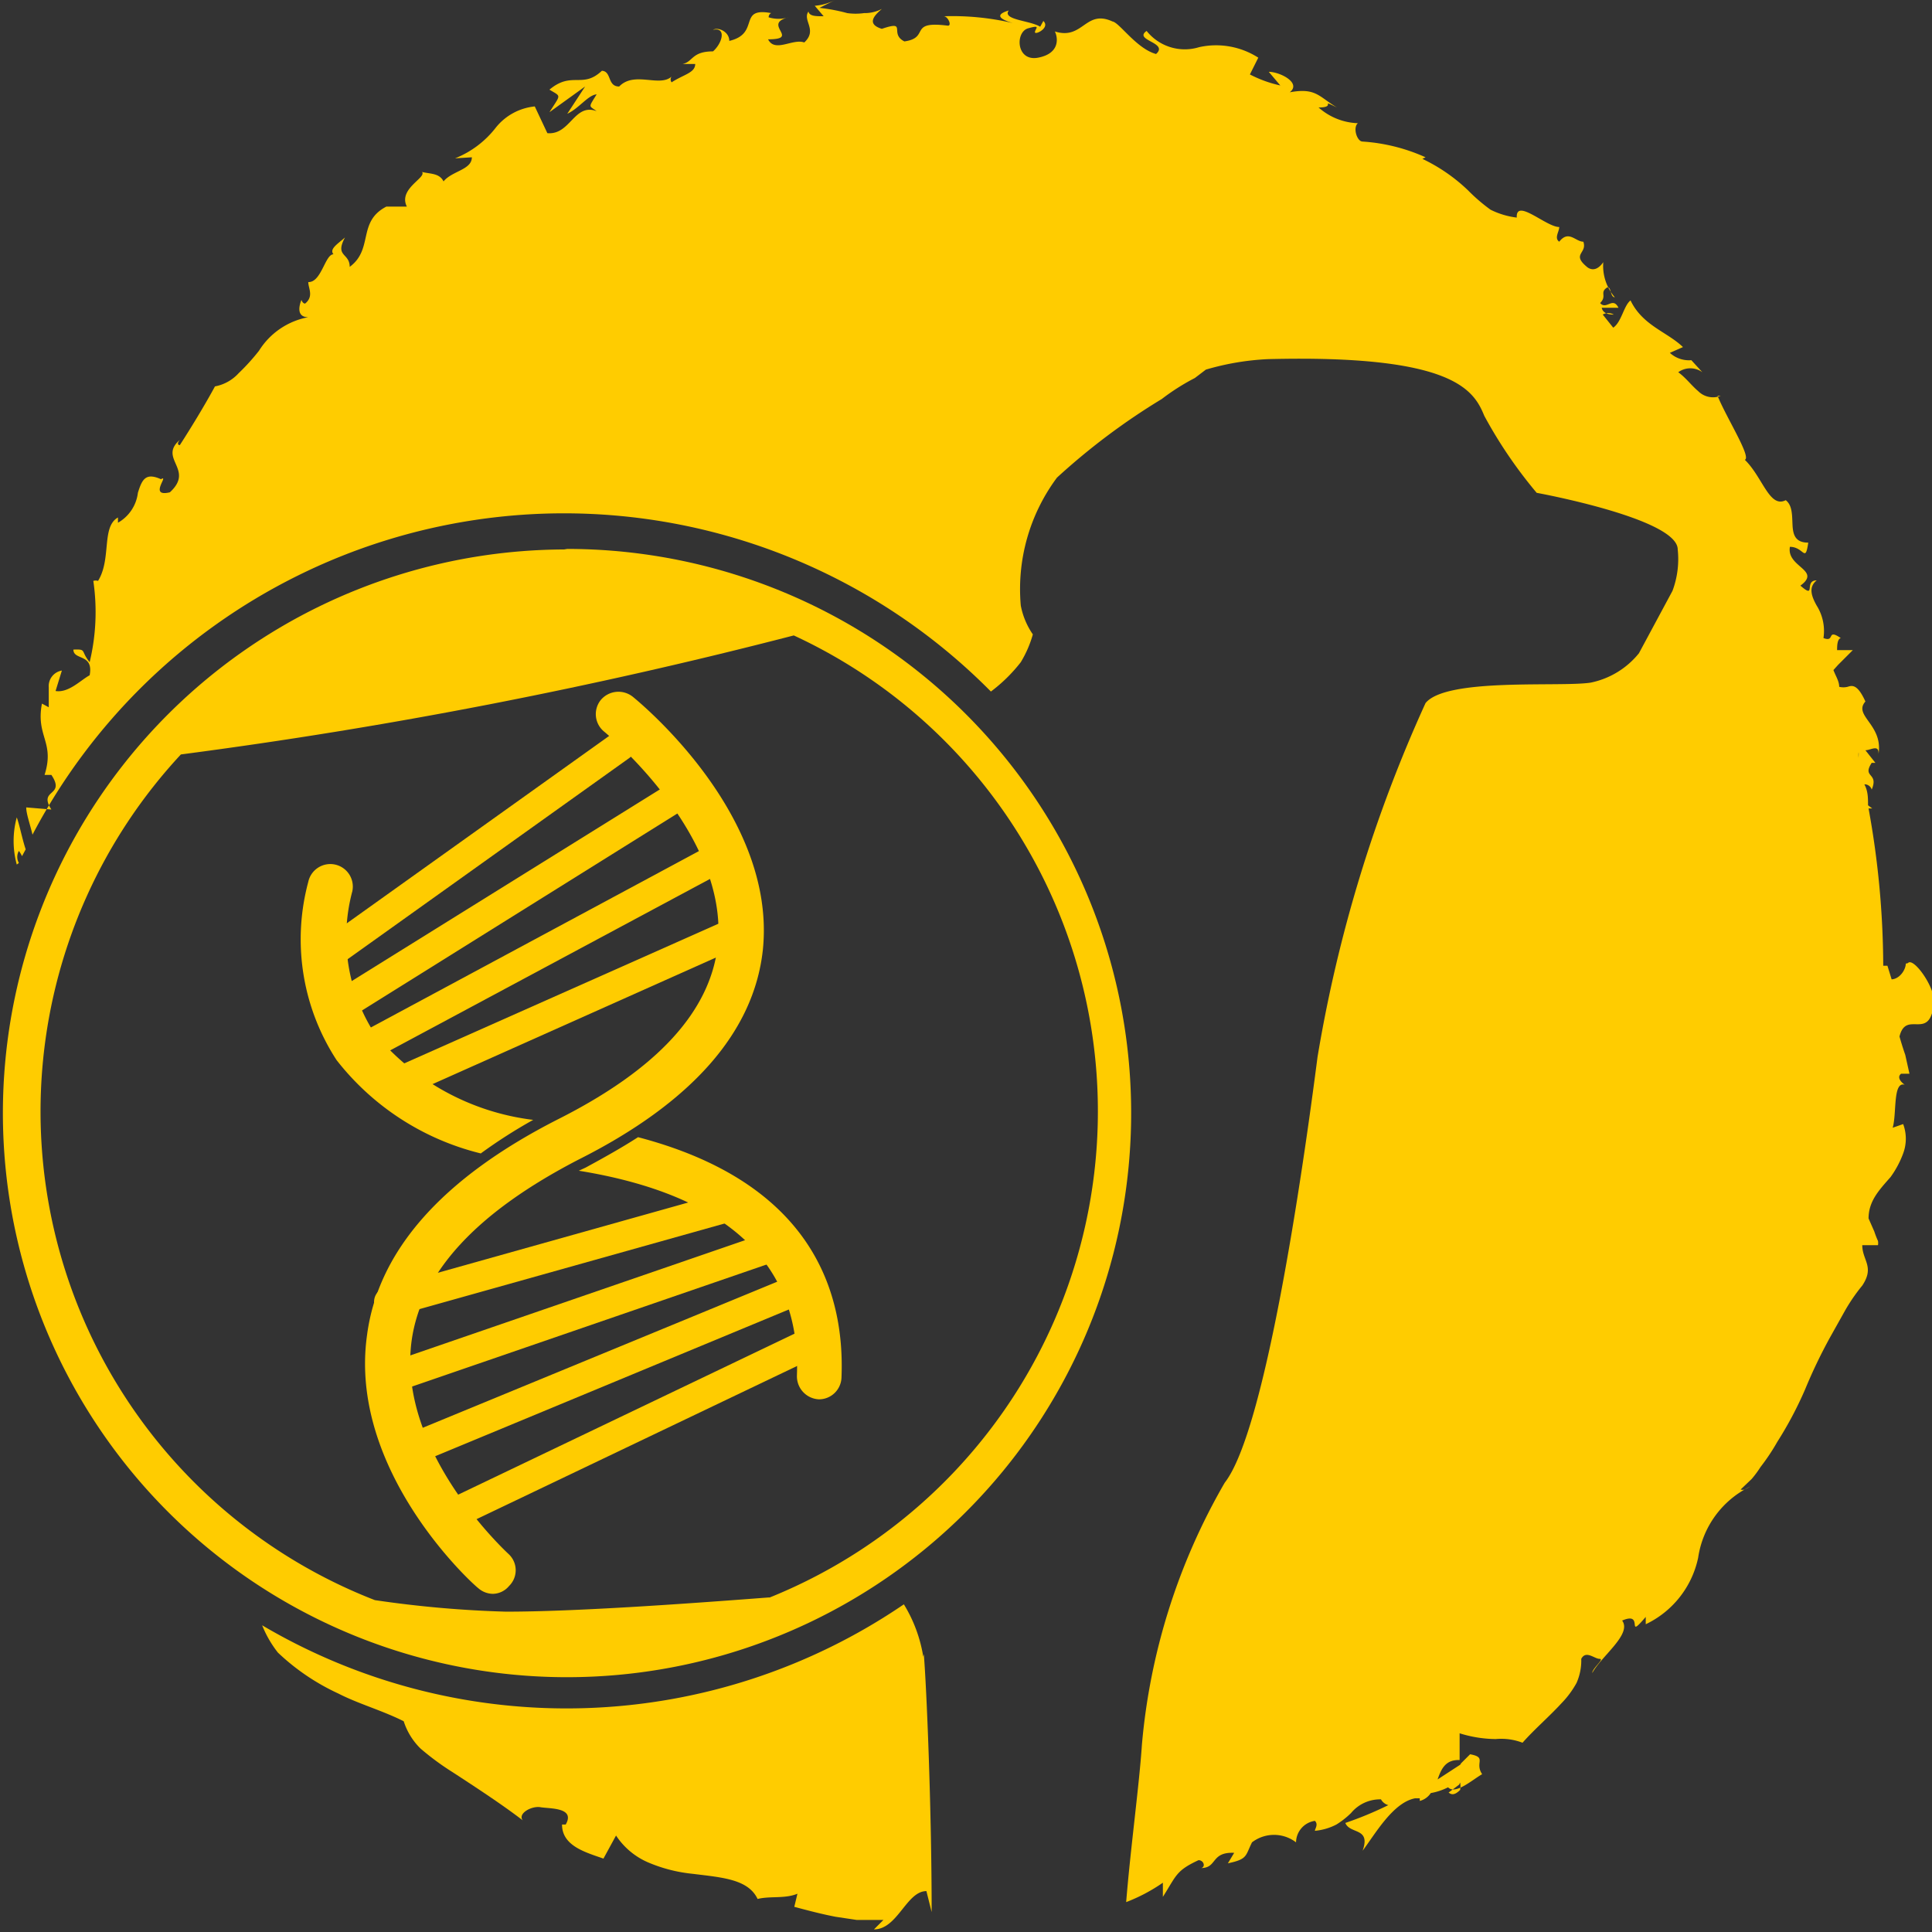
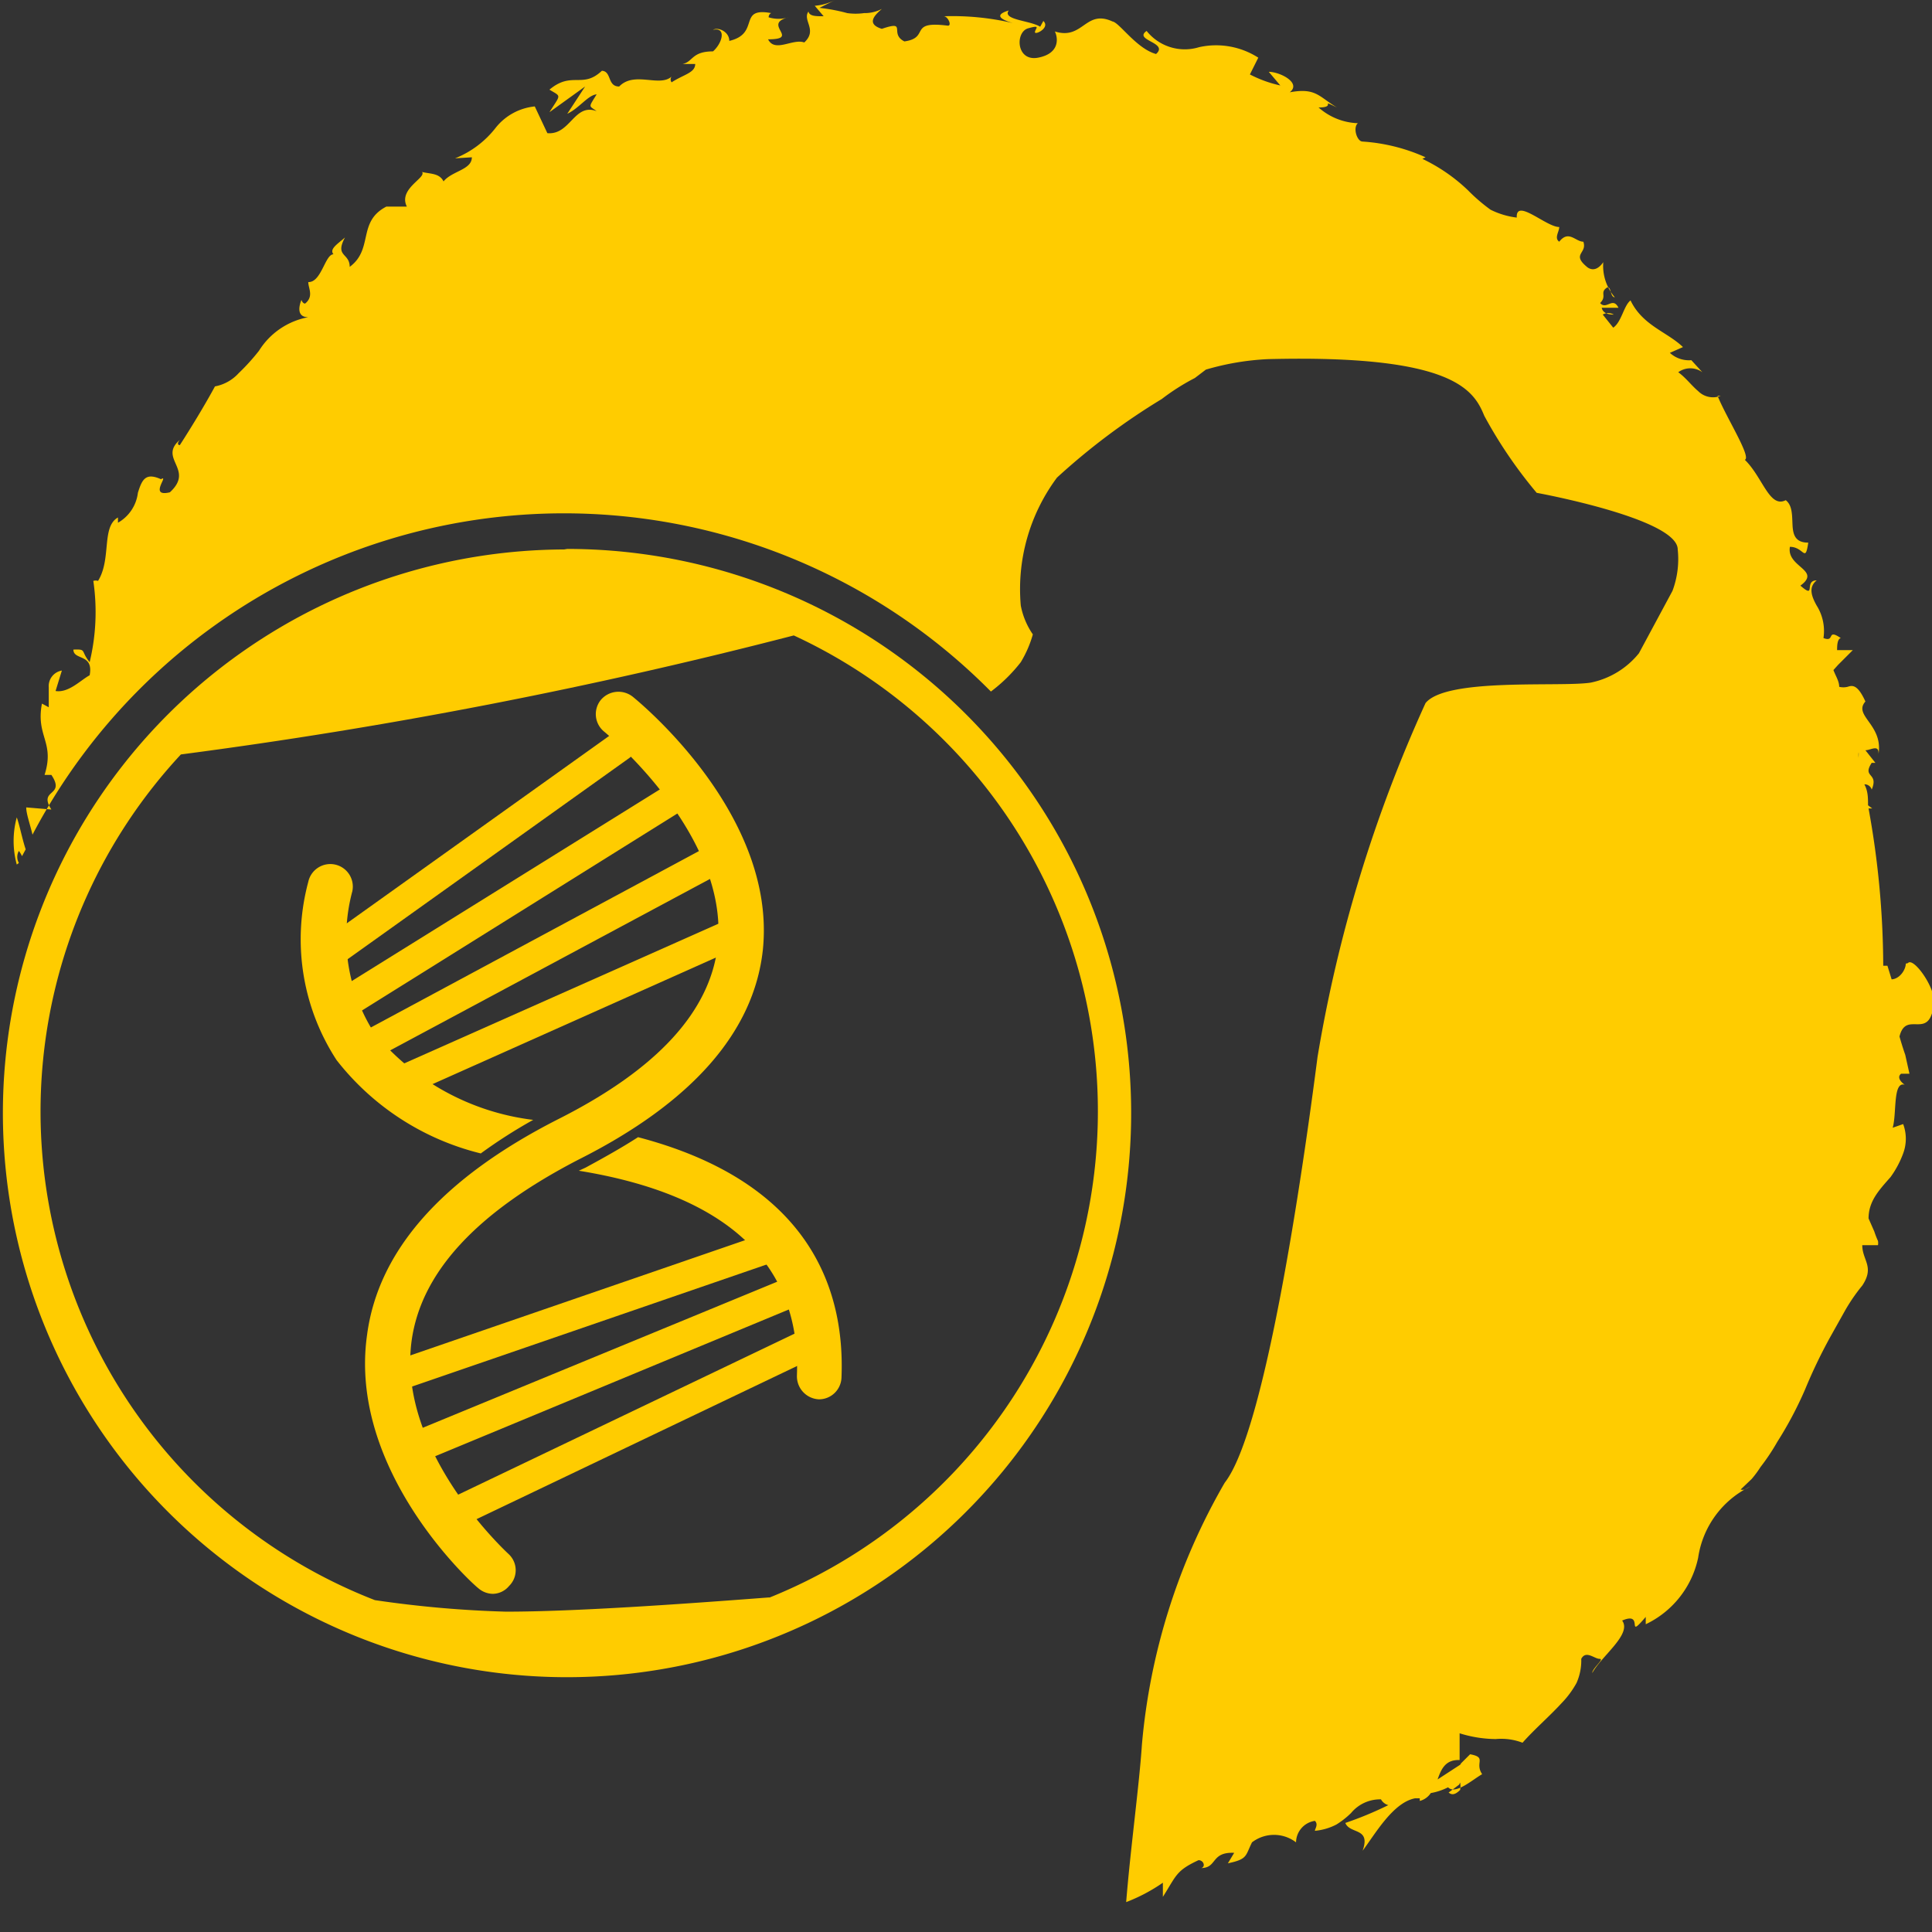
<svg xmlns="http://www.w3.org/2000/svg" id="Ebene_1" data-name="Ebene 1" viewBox="0 0 36.85 36.85">
  <rect x="0" y="0" width="36.85" height="36.85" fill="#333333" stroke="none" />
  <defs>
    <style>.cls-1,.cls-2,.cls-3{fill:#fc0;}.cls-2,.cls-3{stroke:#fff;stroke-linecap:round;stroke-linejoin:round;}.cls-2{stroke-width:3px;}.cls-3{stroke-width:6px;}</style>
  </defs>
-   <path class="cls-1" d="M17.61,31.6a2.74,2.74,0,0,0-.37-1A11.42,11.42,0,0,1,5,31a2.1,2.1,0,0,0,.3.52l0,0a4.26,4.26,0,0,0,1.15.78c.39.2.83.32,1.25.53a1.27,1.27,0,0,0,.32.52,5.08,5.08,0,0,0,.61.45c.46.3.95.62,1.34.92-.1-.13.17-.28.34-.25s.67,0,.48.33l-.07,0c0,.41.45.53.79.65l.24-.44a1.39,1.39,0,0,0,.63.52,2.89,2.89,0,0,0,.83.21c.56.07,1.06.1,1.24.48.24-.06.52,0,.76-.1l-.06.25c.3.08.53.14.79.19l.4.06.24,0h.27l-.18.18c.45,0,.62-.73,1-.73l.1.4h0c0-2-.1-4.35-.15-4.92" />
  <path class="cls-1" d="M36.35,18.38c0,.11-.11.29-.27.3L36,18.42h-.08v0a16.93,16.93,0,0,0-.28-3h.07l-.08-.06c0-.14,0-.27-.07-.4a.14.14,0,0,1,.14.1c.14-.33-.19-.22,0-.51,0,0,0,0,.07,0l-.19-.24c.1,0,.26-.12.25.07.09-.56-.49-.73-.25-1l0,0c-.15-.33-.25-.31-.34-.28a.34.34,0,0,1-.16,0c0-.11-.07-.21-.11-.32l.09-.1.28-.28-.3,0c0-.07,0-.21.07-.23-.28-.19-.1.09-.33,0a.91.91,0,0,0-.13-.62c-.1-.18-.16-.35,0-.48-.25,0,0,.37-.31.1.41-.3-.27-.35-.2-.74.27,0,.29.32.35-.08-.24,0-.29-.14-.3-.33s0-.38-.13-.48c-.31.16-.44-.44-.78-.77.13-.05-.35-.8-.52-1.22l.06,0a.4.4,0,0,1-.43-.09c-.13-.11-.24-.26-.38-.36a.39.39,0,0,1,.46,0l-.21-.23a.54.54,0,0,1-.41-.14l.25-.11c-.3-.29-.77-.41-1-.89-.13.1-.17.41-.33.52L30.57,6a.21.21,0,0,1,.21,0c-.05,0-.2,0-.23-.13l.32,0c-.11-.22-.23.05-.35-.09.13-.13,0-.19.11-.28s.07.17.17.17A.92.92,0,0,1,30.58,5c-.06.09-.17.19-.3.1-.32-.26,0-.26-.08-.49-.15,0-.28-.23-.46,0-.1-.07,0-.19,0-.28-.25,0-.83-.56-.81-.18l0,0h0A1.53,1.53,0,0,1,28.43,4,3.39,3.39,0,0,1,28,3.63a3.31,3.31,0,0,0-.87-.6L27.19,3a3.46,3.46,0,0,0-1.2-.3c-.11,0-.19-.27-.09-.35a1.19,1.19,0,0,1-.75-.3c.36,0,0-.17.35,0-.35-.21-.4-.38-.9-.29.23-.18-.19-.39-.4-.39l.22.26a2.33,2.33,0,0,1-.58-.21L24,1.1A1.49,1.49,0,0,0,22.87.9a.93.93,0,0,1-1-.31c-.26.18.43.22.18.44-.37-.1-.7-.6-.83-.62-.52-.24-.56.36-1.1.19.06.12.1.42-.32.5s-.44-.49-.19-.56.14,0,.13.07.3-.08.16-.21l-.06.11c-.19-.12-.73-.13-.6-.31-.3.09-.13.18.08.24A5.08,5.08,0,0,0,18,.31c.08,0,.16.18.08.18-.77-.1-.33.23-.83.3-.3-.15.07-.41-.43-.24-.33-.1-.1-.29,0-.38a.71.71,0,0,1-.34.08,1.15,1.15,0,0,1-.32,0,3.42,3.42,0,0,0-.53-.1L15.93,0a1.05,1.05,0,0,1-.39.11l.17.2c-.15,0-.27,0-.29-.09-.12.17.18.35-.08.59-.22-.08-.56.2-.69-.06.63,0-.13-.29.39-.42a.64.64,0,0,1-.38,0s0-.06.05-.08c-.65-.12-.2.39-.8.53,0-.18-.22-.27-.31-.21.25-.06.19.24,0,.41-.41,0-.38.2-.58.24h.24c0,.17-.22.2-.45.35a.09.09,0,0,1,0-.11c-.23.21-.71-.11-1,.19-.23,0-.14-.29-.33-.3-.37.35-.57,0-1,.36.23.14.22.08,0,.43l.68-.49-.34.52c.22-.1.4-.36.56-.37-.16.26-.15.21,0,.32-.43-.16-.5.46-.94.42l-.24-.51a1.09,1.09,0,0,0-.74.4,1.85,1.85,0,0,1-.78.59L9,3c0,.24-.38.26-.54.46-.08-.16-.25-.14-.41-.18.09.11-.46.32-.29.66H7.37c-.56.29-.24.81-.7,1.15,0-.27-.29-.19-.09-.56-.15.13-.3.22-.22.32-.16,0-.23.54-.48.53,0,.12.11.27-.06.41-.05,0-.07-.07-.07-.07s-.15.33.13.33a1.41,1.41,0,0,0-.94.64,4.08,4.08,0,0,1-.39.43.81.81,0,0,1-.45.25c-.2.37-.47.81-.67,1.12,0,0-.08,0,0-.1-.42.36.29.56-.19,1-.42.1,0-.35-.17-.25-.29-.13-.36,0-.44.26a.76.76,0,0,1-.38.57v-.1c-.32.18-.12.79-.38,1.21a.14.14,0,0,0-.09,0,4.09,4.09,0,0,1-.07,1.55c-.18-.22-.05-.25-.31-.24,0,.21.39.07.31.49-.17.09-.4.34-.65.3,0,0,.12-.39.12-.39a.3.3,0,0,0-.25.32c0,.14,0,.29,0,.38l-.13-.07c-.12.63.25.73.05,1.36l.13,0c.28.42-.26.26,0,.66L.5,15.4c0,.12.07.31.12.52A11.45,11.45,0,0,1,18.9,13.19a3,3,0,0,0,.57-.56,2.14,2.14,0,0,0,.23-.53,1.44,1.44,0,0,1-.23-.55,3.56,3.56,0,0,1,.69-2.44,12.69,12.69,0,0,1,2-1.5,4.18,4.18,0,0,1,.63-.4L23,7.05a5,5,0,0,1,1.18-.2c3.54-.09,3.93.59,4.13,1.08a8.74,8.74,0,0,0,1,1.47S32,9.89,32,10.48a1.73,1.73,0,0,1-.1.79l-.64,1.19a1.59,1.59,0,0,1-.92.56c-.58.09-2.75-.1-3.15.39a26.94,26.94,0,0,0-2.06,6.75c-.29,2.25-1,7.14-1.77,8.12a12.06,12.06,0,0,0-1.58,5c-.05.76-.22,2-.3,3a3.3,3.3,0,0,0,.7-.37v.27c.26-.41.25-.5.68-.7.1,0,.14.13.05.15.31,0,.18-.31.63-.29l-.12.2c.38-.08.33-.14.46-.4a.69.69,0,0,1,.84,0,.42.42,0,0,1,.36-.41c.07.07,0,.15,0,.19a1.1,1.1,0,0,0,.41-.12,1.6,1.6,0,0,0,.28-.22.72.72,0,0,1,.57-.26.23.23,0,0,0,.14.11,6.8,6.8,0,0,1-.82.34c.09.22.49.08.33.53.24-.32.58-.92,1-1l.09,0,0,.05a.36.36,0,0,0,.21-.15,1.17,1.17,0,0,0,.33-.11c.14.15.47-.15.65-.25-.15-.22.1-.32-.23-.38,0,0,0,0-.13.13s0,0-.06.07v0l-.43.28c.07-.2.15-.38.42-.37,0-.2,0-.41,0-.51a2.37,2.37,0,0,0,.69.11,1.13,1.13,0,0,1,.51.07c.22-.25.5-.49.74-.75a1.8,1.8,0,0,0,.29-.39,1.05,1.05,0,0,0,.09-.46c.09-.17.25,0,.35,0s-.14.18-.14.27c.18-.33.76-.74.57-1,.44-.19.05.4.45-.07l0,.14a1.82,1.82,0,0,0,1-1.27,1.8,1.8,0,0,1,1-1.36c-.09.05-.13.08-.19.06l.21-.2a2,2,0,0,0,.17-.23,4,4,0,0,0,.32-.48,7.14,7.14,0,0,0,.53-1,9.79,9.79,0,0,1,.48-1l.28-.5a3.43,3.43,0,0,1,.33-.48c.24-.36,0-.48,0-.77h.3a.24.24,0,0,0,0-.08,1.71,1.71,0,0,1-.07-.18l-.11-.25c0-.33.2-.54.42-.79A1.86,1.86,0,0,0,36.3,22a.8.8,0,0,0,0-.56l-.2.07c.08-.27,0-.89.23-.82,0,0-.18-.12-.07-.21h.16l-.08-.36c-.06-.17-.11-.35-.11-.35.13-.53.59.13.66-.67,0-.3-.4-.85-.5-.73M27.85,34a.06.06,0,0,0,0,0,.39.39,0,0,1,0,.14c-.11.11-.17.09-.22.05l.2-.15m7.62-19.59a.44.44,0,0,1,0-.1.43.43,0,0,1,0,.07l0,0" />
  <path class="cls-1" d="M10.76,10.48a10.74,10.74,0,0,0-10,6.92h0a10.76,10.76,0,1,0,10.06-6.93m3.83,20c-1.7.13-3.71.27-5,.27a21,21,0,0,1-2.5-.22,10,10,0,0,1-3.7-16.13,96.59,96.59,0,0,0,11.69-2.27,10,10,0,0,1-.46,18.35" />
  <path class="cls-2" d="M9.53,29" />
  <path class="cls-1" d="M9.4,30.4a.43.43,0,0,1-.28-.11C9,30.2,6.64,28.05,7,25.47c.21-1.62,1.44-3,3.64-4.12q2.84-1.43,3.05-3.32c.22-2.12-2.14-4.05-2.16-4.07a.43.43,0,0,1-.07-.61.44.44,0,0,1,.61-.06c.11.09,2.75,2.24,2.48,4.83-.17,1.56-1.35,2.91-3.52,4-1.93,1-3,2.14-3.18,3.46-.28,2.12,1.84,4.05,1.86,4.07a.42.42,0,0,1,0,.6A.41.41,0,0,1,9.4,30.4Z" />
  <path class="cls-1" d="M12.17,21.69c-.31.2-.65.39-1,.58l-.13.06c2.84.46,4.24,1.78,4.16,3.91a.44.44,0,0,0,.42.45h0a.43.43,0,0,0,.43-.41C16.12,24.6,15.45,22.55,12.17,21.69Z" />
  <path class="cls-1" d="M7.13,19.69A3.39,3.39,0,0,1,6.72,17a.43.43,0,0,0-.33-.51.43.43,0,0,0-.51.33,4.22,4.22,0,0,0,.54,3.4A5,5,0,0,0,9.17,22a9.73,9.73,0,0,1,1-.64A4.66,4.66,0,0,1,7.13,19.69Z" />
  <path class="cls-2" d="M8.23,25.72" />
  <path class="cls-2" d="M13.16,23.78" />
  <path class="cls-2" d="M9,27.24" />
  <path class="cls-2" d="M13.91,25.3" />
  <path class="cls-2" d="M14.46,27.05" />
  <path class="cls-1" d="M7.84,27.93a.29.29,0,0,1-.11-.56l7.28-3a.29.29,0,0,1,.37.15.29.29,0,0,1-.15.38L8,27.9Z" />
  <path class="cls-1" d="M7.41,26.59a.29.29,0,0,1-.1-.56l7.35-2.53a.28.28,0,0,1,.36.18.27.27,0,0,1-.17.36L7.5,26.57Z" />
-   <path class="cls-1" d="M7.42,25.13a.29.29,0,0,1-.27-.21.28.28,0,0,1,.19-.36l6.45-1.81a.28.28,0,0,1,.36.19.29.29,0,0,1-.2.36L7.5,25.11Z" />
  <path class="cls-1" d="M8.5,29.23a.29.29,0,0,1-.12-.55l6.77-3.24a.28.28,0,0,1,.38.14.28.28,0,0,1-.13.38L8.62,29.2A.27.27,0,0,1,8.5,29.23Z" />
  <path class="cls-3" d="M8.65,21.41" />
  <path class="cls-2" d="M7.28,18.1" />
  <path class="cls-2" d="M8.05,19.61" />
  <path class="cls-1" d="M7.19,20.14A.3.3,0,0,1,6.93,20a.29.29,0,0,1,.12-.39l6.51-3.5a.28.28,0,0,1,.39.11.29.29,0,0,1-.12.39L7.32,20.1A.22.22,0,0,1,7.19,20.14Z" />
  <path class="cls-1" d="M6.76,19.31a.29.29,0,0,1-.25-.13.3.3,0,0,1,.09-.4l6.19-3.85a.28.28,0,1,1,.3.48L6.91,19.27A.28.28,0,0,1,6.76,19.31Z" />
  <path class="cls-1" d="M6.21,18.52A.28.28,0,0,1,6,18.4a.29.29,0,0,1,.07-.4l5.6-4a.28.28,0,0,1,.4.06.29.29,0,0,1-.07.4l-5.6,4A.34.34,0,0,1,6.21,18.52Z" />
  <path class="cls-1" d="M7.79,20.85a.28.28,0,0,1-.26-.17.29.29,0,0,1,.14-.38l6.39-2.84a.28.28,0,0,1,.38.14.29.29,0,0,1-.15.38L7.91,20.83Z" />
  <path class="cls-3" d="M6.44,16.58" />
  <path class="cls-3" d="M8.75,21.34" />
  <path class="cls-1" d="M.36,16.46a.23.23,0,0,1,0-.23.53.53,0,0,1,.06.1l.07-.13c-.07-.21-.11-.44-.17-.61a1.71,1.71,0,0,0,0,.9v0" />
</svg>